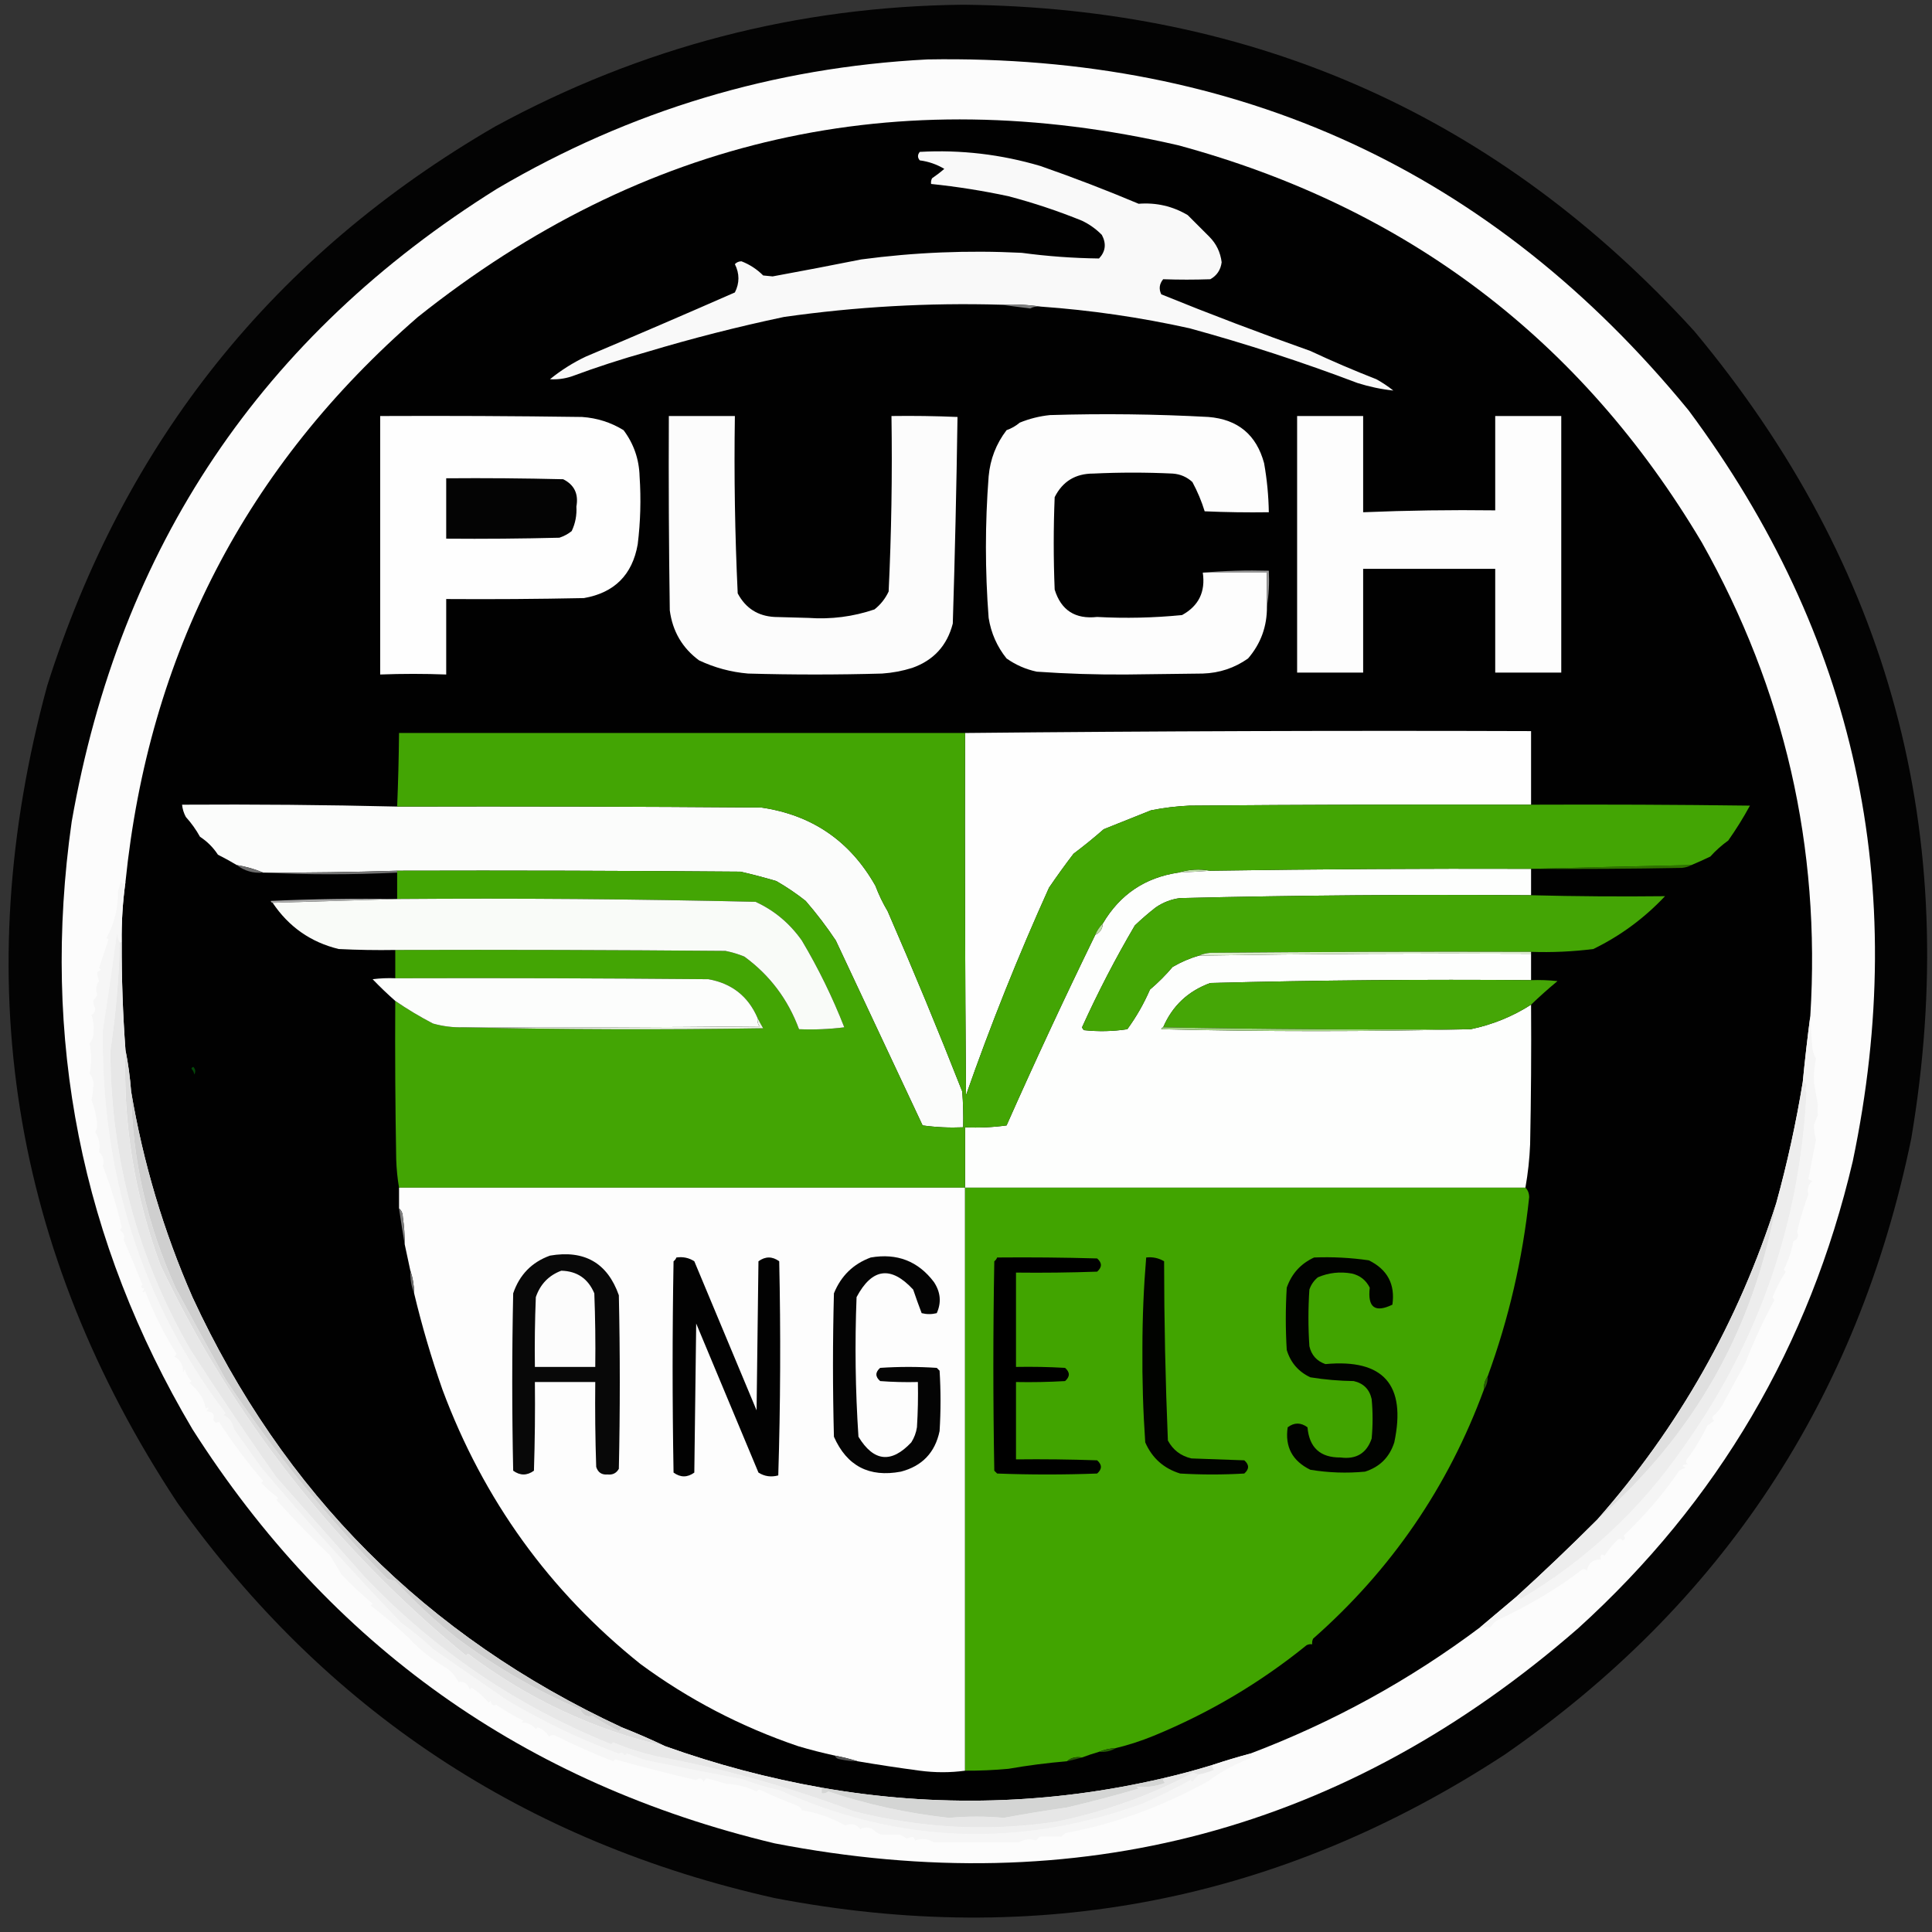
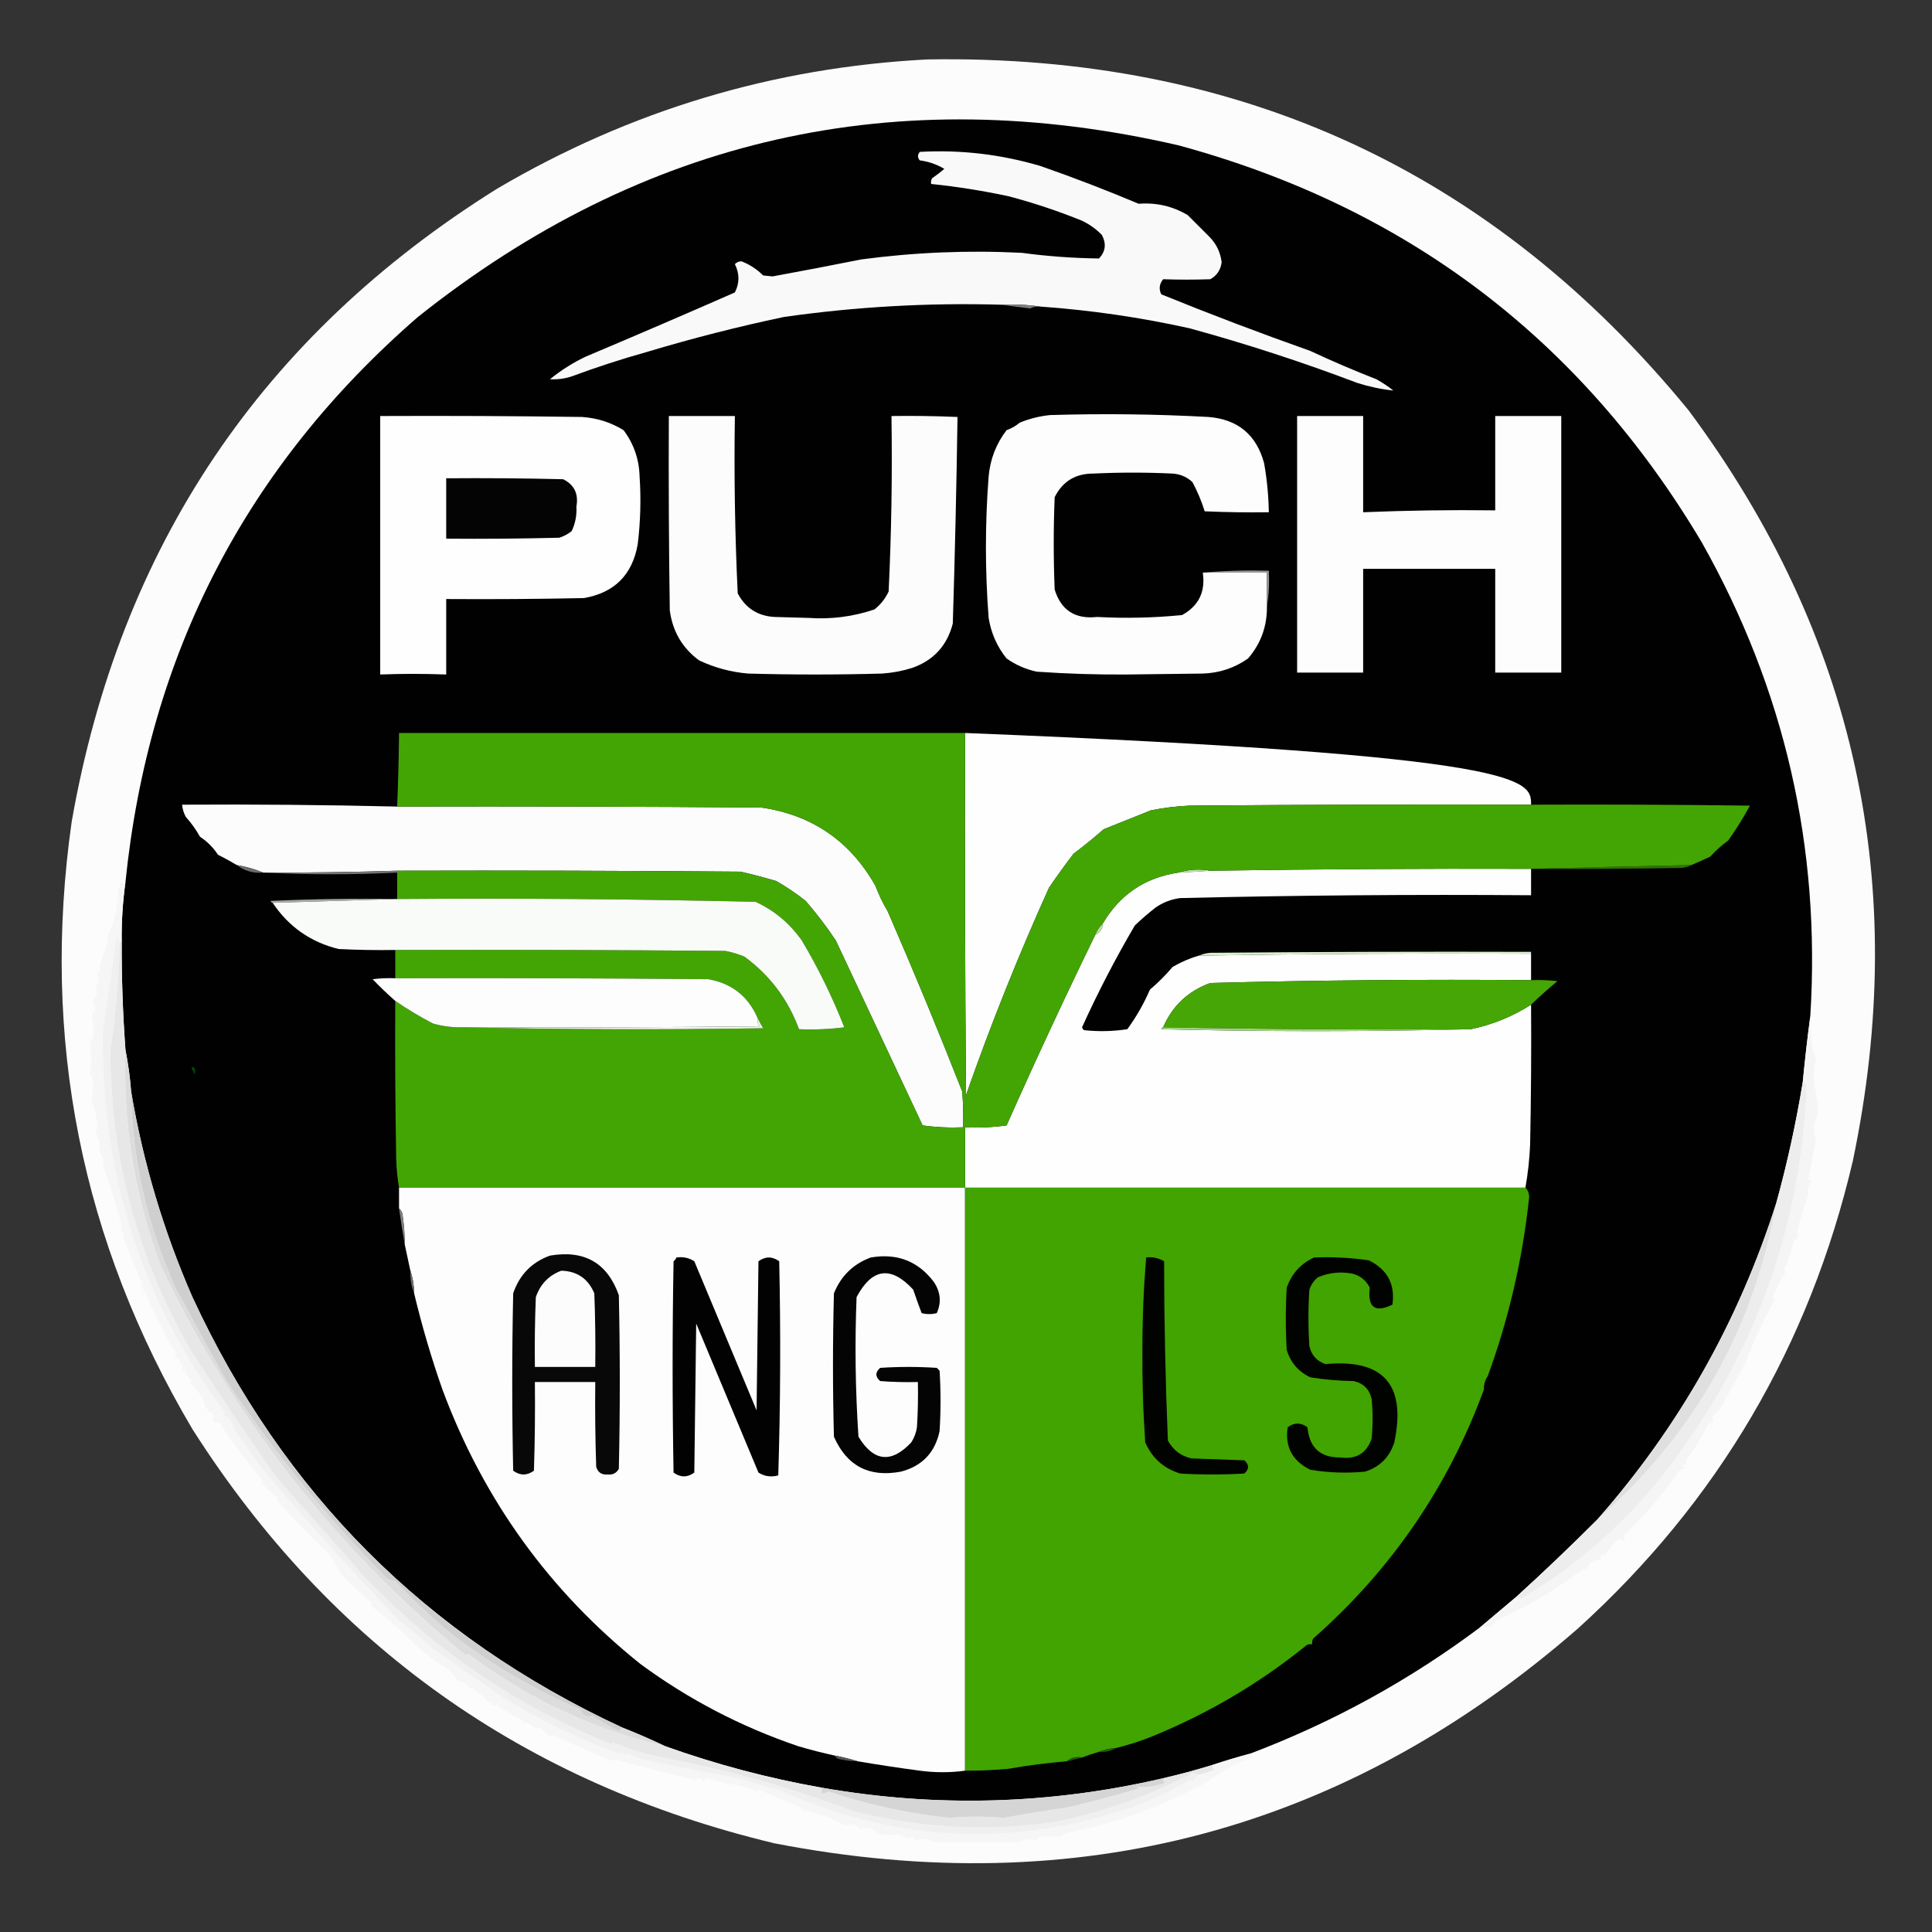
<svg xmlns="http://www.w3.org/2000/svg" version="1.1" width="1024px" height="1024px" style="shape-rendering:geometricPrecision; text-rendering:geometricPrecision; image-rendering:optimizeQuality; fill-rule:evenodd; clip-rule:evenodd">
  <rect width="100%" height="100%" fill="#333333" stroke="none" />
  <g>
-     <path style="opacity:1" fill="#030303" d="M 510.5,2.5 C 665.282,4.099 794.449,61.766 898,175.5C 1001.8,299.978 1040.13,442.645 1013,603.5C 984.585,741.476 912.751,850.309 797.5,930C 678.958,1007.51 549.958,1032.84 410.5,1006C 277.928,976.32 172.428,906.487 94,796.5C 5.86,662.889 -17.14,518.556 25,363.5C 66.032,233.842 145.198,135.009 262.5,67C 339.891,24.92 422.558,3.42 510.5,2.5 Z" />
-   </g>
+     </g>
  <g>
    <path style="opacity:1" fill="#fcfcfc" d="M 491.5,31.5 C 656.621,28.665 791.121,90.665 895,217.5C 983.587,336.736 1012.59,469.402 982,615.5C 959.01,713.359 910.51,795.859 836.5,863C 713.504,970.194 571.504,1008.19 410.5,977C 277.8,945.227 174.967,872.06 102,757.5C 42.994,657.8 21.66,550.467 38,435.5C 63.563,289.749 138.73,177.916 263.5,100C 333.96,58.554 409.96,35.721 491.5,31.5 Z" />
  </g>
  <g>
    <path style="opacity:1" fill="#010101" d="M 959.5,538.5 C 957.981,550.004 956.648,561.67 955.5,573.5C 951.988,595.06 947.321,616.393 941.5,637.5C 921.517,700.391 889.851,756.391 846.5,805.5C 832.443,819.559 818.11,833.226 803.5,846.5C 797.142,851.863 790.808,857.196 784.5,862.5C 747.134,890.523 706.467,912.856 662.5,929.5C 655.774,931.297 649.108,933.297 642.5,935.5C 633.937,938.141 625.27,940.474 616.5,942.5C 556.509,956.473 496.176,958.139 435.5,947.5C 407.2,942.509 379.534,935.175 352.5,925.5C 345.014,921.928 337.347,918.594 329.5,915.5C 225.801,867.301 149.968,791.301 102,687.5C 86.646,652.398 75.813,616.065 69.5,578.5C 68.926,570.972 67.926,563.639 66.5,556.5C 65.101,537.529 64.434,518.529 64.5,499.5C 64.356,488.757 65.023,478.091 66.5,467.5C 78.788,346.862 130.455,247.029 221.5,168C 340.823,72.927 475.156,42.594 624.5,77C 745.636,109.849 838.136,180.016 902,287.5C 945.897,365.427 965.064,449.093 959.5,538.5 Z" />
  </g>
  <g>
    <path style="opacity:1" fill="#f9f9f9" d="M 551.5,162.5 C 544.687,161.509 537.687,161.175 530.5,161.5C 492.005,160.402 453.671,162.568 415.5,168C 390.974,173.177 366.807,179.344 343,186.5C 329.492,190.282 316.159,194.615 303,199.5C 299.223,200.741 295.39,201.241 291.5,201C 297.314,196.255 303.647,192.255 310.5,189C 336.927,177.859 363.26,166.525 389.5,155C 392.011,150.045 392.011,145.045 389.5,140C 390.43,139.009 391.596,138.509 393,138.5C 397.358,140.191 401.192,142.691 404.5,146C 406.167,146.167 407.833,146.333 409.5,146.5C 425.187,143.626 440.854,140.626 456.5,137.5C 484.709,133.738 513.042,132.571 541.5,134C 555.119,135.829 568.785,136.829 582.5,137C 585.977,133.315 586.477,129.149 584,124.5C 580.94,121.386 577.44,118.886 573.5,117C 560.842,111.848 547.842,107.515 534.5,104C 520.936,101.097 507.269,98.93 493.5,97.5C 493.351,96.448 493.517,95.448 494,94.5C 496.296,92.943 498.462,91.276 500.5,89.5C 496.487,87.107 492.153,85.607 487.5,85C 486.253,83.542 486.253,82.042 487.5,80.5C 509.254,79.298 530.587,81.798 551.5,88C 569.071,94.121 586.404,100.788 603.5,108C 612.863,107.278 621.53,109.278 629.5,114C 633.387,117.887 637.221,121.721 641,125.5C 644.689,129.219 646.856,133.719 647.5,139C 646.984,143.044 644.984,146.044 641.5,148C 633.154,148.29 624.821,148.29 616.5,148C 614.464,150.5 614.13,153.167 615.5,156C 641.483,166.556 667.816,176.556 694.5,186C 706.048,191.401 717.715,196.401 729.5,201C 732.672,202.752 735.672,204.752 738.5,207C 732.1,206.319 725.766,204.986 719.5,203C 690.349,191.934 660.683,182.268 630.5,174C 604.459,168.223 578.126,164.39 551.5,162.5 Z" />
  </g>
  <g>
    <path style="opacity:1" fill="#7d7e7e" d="M 530.5,161.5 C 537.687,161.175 544.687,161.509 551.5,162.5C 549.533,162.261 547.699,162.594 546,163.5C 540.733,162.855 535.567,162.188 530.5,161.5 Z" />
  </g>
  <g>
    <path style="opacity:1" fill="#fdfdfd" d="M 637.5,303.5 C 648.833,303.5 660.167,303.5 671.5,303.5C 671.5,309.5 671.5,315.5 671.5,321.5C 671.596,331.968 668.263,341.135 661.5,349C 654.357,354.048 646.357,356.715 637.5,357C 624,357.167 610.5,357.333 597,357.5C 581.134,357.609 565.3,357.109 549.5,356C 543.678,354.755 538.345,352.422 533.5,349C 528.465,342.745 525.298,335.578 524,327.5C 522.079,302.504 522.079,277.504 524,252.5C 524.824,243.363 527.991,235.196 533.5,228C 536.071,227.099 538.404,225.766 540.5,224C 545.628,221.907 550.962,220.574 556.5,220C 584.518,219.145 612.518,219.479 640.5,221C 656.091,222.26 665.924,230.426 670,245.5C 671.53,254.103 672.363,262.77 672.5,271.5C 661.162,271.667 649.828,271.5 638.5,271C 636.869,265.691 634.703,260.525 632,255.5C 629.044,252.773 625.544,251.273 621.5,251C 607.5,250.333 593.5,250.333 579.5,251C 570.018,250.984 563.185,255.151 559,263.5C 558.333,279.833 558.333,296.167 559,312.5C 562.385,323.456 569.885,328.289 581.5,327C 596.528,327.809 611.528,327.475 626.5,326C 635.334,321.165 639,313.665 637.5,303.5 Z" />
  </g>
  <g>
    <path style="opacity:1" fill="#fefefe" d="M 201.5,220.5 C 237.168,220.333 272.835,220.5 308.5,221C 316.443,221.537 323.776,223.87 330.5,228C 335.9,235.198 338.734,243.365 339,252.5C 339.808,264.535 339.475,276.535 338,288.5C 335.163,304.671 325.663,314.171 309.5,317C 285.169,317.5 260.836,317.667 236.5,317.5C 236.5,330.833 236.5,344.167 236.5,357.5C 224.867,357.052 213.2,357.052 201.5,357.5C 201.5,311.833 201.5,266.167 201.5,220.5 Z" />
  </g>
  <g>
    <path style="opacity:1" fill="#fcfcfc" d="M 354.5,220.5 C 366.167,220.5 377.833,220.5 389.5,220.5C 389.022,251.896 389.522,283.229 391,314.5C 395.172,322.346 401.672,326.513 410.5,327C 416.5,327.167 422.5,327.333 428.5,327.5C 440.511,328.346 452.177,326.846 463.5,323C 466.762,320.408 469.262,317.241 471,313.5C 472.47,282.55 472.97,251.55 472.5,220.5C 484.171,220.333 495.838,220.5 507.5,221C 506.971,257.467 506.138,293.967 505,330.5C 502,342.166 494.833,349.999 483.5,354C 478.286,355.637 472.953,356.637 467.5,357C 443.833,357.667 420.167,357.667 396.5,357C 387.405,356.226 378.739,353.893 370.5,350C 361.632,343.444 356.465,334.611 355,323.5C 354.5,289.168 354.333,254.835 354.5,220.5 Z" />
  </g>
  <g>
    <path style="opacity:1" fill="#fdfdfd" d="M 687.5,220.5 C 699.167,220.5 710.833,220.5 722.5,220.5C 722.5,237.5 722.5,254.5 722.5,271.5C 745.801,270.53 769.134,270.197 792.5,270.5C 792.5,253.833 792.5,237.167 792.5,220.5C 804.167,220.5 815.833,220.5 827.5,220.5C 827.5,265.833 827.5,311.167 827.5,356.5C 815.833,356.5 804.167,356.5 792.5,356.5C 792.5,338.167 792.5,319.833 792.5,301.5C 769.167,301.5 745.833,301.5 722.5,301.5C 722.5,319.833 722.5,338.167 722.5,356.5C 710.833,356.5 699.167,356.5 687.5,356.5C 687.5,311.167 687.5,265.833 687.5,220.5 Z" />
  </g>
  <g>
    <path style="opacity:1" fill="#040404" d="M 236.5,253.5 C 257.169,253.333 277.836,253.5 298.5,254C 304.394,256.957 306.727,261.791 305.5,268.5C 305.78,273.07 304.946,277.404 303,281.5C 301.068,283.038 298.901,284.205 296.5,285C 276.503,285.5 256.503,285.667 236.5,285.5C 236.5,274.833 236.5,264.167 236.5,253.5 Z" />
  </g>
  <g>
    <path style="opacity:1" fill="#979797" d="M 637.5,303.5 C 648.988,302.505 660.655,302.172 672.5,302.5C 672.823,309.022 672.49,315.355 671.5,321.5C 671.5,315.5 671.5,309.5 671.5,303.5C 660.167,303.5 648.833,303.5 637.5,303.5 Z" />
  </g>
  <g>
-     <path style="opacity:1" fill="#fefefe" d="M 811.5,426.5 C 751.166,426.333 690.832,426.5 630.5,427C 623.601,427.311 616.767,428.144 610,429.5C 601.673,432.828 593.339,436.161 585,439.5C 579.863,444.006 574.53,448.34 569,452.5C 564.486,458.399 560.152,464.399 556,470.5C 539.692,506.598 525.025,543.265 512,580.5C 511.5,516.501 511.333,452.501 511.5,388.5C 611.332,387.501 711.332,387.167 811.5,387.5C 811.5,400.5 811.5,413.5 811.5,426.5 Z" />
+     <path style="opacity:1" fill="#fefefe" d="M 811.5,426.5 C 751.166,426.333 690.832,426.5 630.5,427C 623.601,427.311 616.767,428.144 610,429.5C 601.673,432.828 593.339,436.161 585,439.5C 579.863,444.006 574.53,448.34 569,452.5C 564.486,458.399 560.152,464.399 556,470.5C 539.692,506.598 525.025,543.265 512,580.5C 511.5,516.501 511.333,452.501 511.5,388.5C 811.5,400.5 811.5,413.5 811.5,426.5 Z" />
  </g>
  <g>
    <path style="opacity:1" fill="#fbfcfb" d="M 210.5,427.5 C 274.834,427.333 339.168,427.5 403.5,428C 430.434,431.929 450.601,445.763 464,469.5C 465.779,474.223 467.945,478.723 470.5,483C 484.259,514.617 497.426,546.451 510,578.5C 510.5,584.825 510.666,591.158 510.5,597.5C 503.245,597.813 496.079,597.48 489,596.5C 473.684,563.866 458.351,531.2 443,498.5C 438.105,491.156 432.771,484.156 427,477.5C 422.127,473.641 416.96,470.141 411.5,467C 405.22,465.129 398.886,463.462 392.5,462C 331.834,461.5 271.168,461.333 210.5,461.5C 186.841,462.238 163.174,462.572 139.5,462.5C 135.085,460.646 130.418,459.313 125.5,458.5C 122.319,456.588 118.985,454.755 115.5,453C 113,449.167 109.833,446 106,443.5C 103.924,439.748 101.424,436.248 98.5,433C 97.391,430.953 96.724,428.787 96.5,426.5C 134.509,426.26 172.509,426.593 210.5,427.5 Z" />
  </g>
  <g>
    <path style="opacity:1" fill="#2f7300" d="M 896.5,458.5 C 895.048,459.302 893.382,459.802 891.5,460C 864.835,460.5 838.169,460.667 811.5,460.5C 839.68,459.783 868.013,459.116 896.5,458.5 Z" />
  </g>
  <g>
    <path style="opacity:1" fill="#6c6c6c" d="M 125.5,458.5 C 130.418,459.313 135.085,460.646 139.5,462.5C 134.189,462.947 129.522,461.613 125.5,458.5 Z" />
  </g>
  <g>
    <path style="opacity:1" fill="#c0e0aa" d="M 641.5,461.5 C 635.839,461.907 630.172,462.24 624.5,462.5C 630.122,460.762 635.788,460.429 641.5,461.5 Z" />
  </g>
  <g>
    <path style="opacity:1" fill="#fdfefd" d="M 811.5,460.5 C 811.5,465.167 811.5,469.833 811.5,474.5C 749.472,474.026 687.472,474.526 625.5,476C 620.738,476.626 616.404,478.293 612.5,481C 608.686,483.98 605.019,487.146 601.5,490.5C 591.224,507.981 581.891,525.981 573.5,544.5C 573.709,545.086 574.043,545.586 574.5,546C 582.188,546.831 589.855,546.665 597.5,545.5C 602.277,538.947 606.277,531.947 609.5,524.5C 613.833,520.833 617.833,516.833 621.5,512.5C 626.073,509.835 630.74,507.835 635.5,506.5C 694.153,505.528 752.819,505.194 811.5,505.5C 811.5,510.167 811.5,514.833 811.5,519.5C 754.808,519.033 698.141,519.533 641.5,521C 629.713,525.291 621.38,533.124 616.5,544.5C 615.957,544.56 615.624,544.893 615.5,545.5C 670.332,546.831 724.998,546.831 779.5,545.5C 790.999,543.114 801.666,538.781 811.5,532.5C 811.667,557.169 811.5,581.836 811,606.5C 810.686,614.25 809.853,621.916 808.5,629.5C 709.5,629.5 610.5,629.5 511.5,629.5C 511.5,618.833 511.5,608.167 511.5,597.5C 518.863,597.831 526.197,597.497 533.5,596.5C 548.616,562.442 564.282,528.775 580.5,495.5C 583.044,494.292 584.378,492.292 584.5,489.5C 593.534,474.133 606.867,465.133 624.5,462.5C 630.172,462.24 635.839,461.907 641.5,461.5C 698.162,460.643 754.829,460.31 811.5,460.5 Z" />
  </g>
  <g>
    <path style="opacity:1" fill="#747474" d="M 210.5,461.5 C 210.5,461.833 210.5,462.167 210.5,462.5C 186.672,463.675 163.005,463.675 139.5,462.5C 163.174,462.572 186.841,462.238 210.5,461.5 Z" />
  </g>
  <g>
    <path style="opacity:1" fill="#43a504" d="M 511.5,388.5 C 511.333,452.501 511.5,516.501 512,580.5C 525.025,543.265 539.692,506.598 556,470.5C 560.152,464.399 564.486,458.399 569,452.5C 574.53,448.34 579.863,444.006 585,439.5C 593.339,436.161 601.673,432.828 610,429.5C 616.767,428.144 623.601,427.311 630.5,427C 690.832,426.5 751.166,426.333 811.5,426.5C 850.168,426.333 888.835,426.5 927.5,427C 924.037,433.376 920.204,439.543 916,445.5C 912.484,448.02 909.317,450.853 906.5,454C 903.141,455.612 899.808,457.112 896.5,458.5C 868.013,459.116 839.68,459.783 811.5,460.5C 754.829,460.31 698.162,460.643 641.5,461.5C 635.788,460.429 630.122,460.762 624.5,462.5C 606.867,465.133 593.534,474.133 584.5,489.5C 582.782,491.223 581.449,493.223 580.5,495.5C 564.282,528.775 548.616,562.442 533.5,596.5C 526.197,597.497 518.863,597.831 511.5,597.5C 511.5,608.167 511.5,618.833 511.5,629.5C 411.5,629.5 311.5,629.5 211.5,629.5C 210.674,624.684 210.174,619.684 210,614.5C 209.5,586.502 209.333,558.502 209.5,530.5C 215.908,534.902 222.574,538.902 229.5,542.5C 234.735,543.971 240.068,544.637 245.5,544.5C 298.332,545.665 351.332,545.832 404.5,545C 403.391,543.124 402.391,541.291 401.5,539.5C 396.55,528.06 387.884,521.227 375.5,519C 320.168,518.5 264.834,518.333 209.5,518.5C 209.5,513.5 209.5,508.5 209.5,503.5C 267.834,503.333 326.168,503.5 384.5,504C 387.936,504.692 391.27,505.692 394.5,507C 407.977,516.829 417.644,529.662 423.5,545.5C 431.528,545.831 439.528,545.498 447.5,544.5C 441.233,528.513 433.733,513.18 425,498.5C 418.559,489.375 410.393,482.541 400.5,478C 337.212,476.514 273.879,476.014 210.5,476.5C 210.5,471.833 210.5,467.167 210.5,462.5C 210.5,462.167 210.5,461.833 210.5,461.5C 271.168,461.333 331.834,461.5 392.5,462C 398.886,463.462 405.22,465.129 411.5,467C 416.96,470.141 422.127,473.641 427,477.5C 432.771,484.156 438.105,491.156 443,498.5C 458.351,531.2 473.684,563.866 489,596.5C 496.079,597.48 503.245,597.813 510.5,597.5C 510.666,591.158 510.5,584.825 510,578.5C 497.426,546.451 484.259,514.617 470.5,483C 467.945,478.723 465.779,474.223 464,469.5C 450.601,445.763 430.434,431.929 403.5,428C 339.168,427.5 274.834,427.333 210.5,427.5C 211.036,414.506 211.369,401.506 211.5,388.5C 311.5,388.5 411.5,388.5 511.5,388.5 Z" />
  </g>
  <g>
    <path style="opacity:1" fill="#f6f6f6" d="M 66.5,467.5 C 65.023,478.091 64.356,488.757 64.5,499.5C 64.167,499.5 63.833,499.5 63.5,499.5C 62.698,498.048 62.198,496.382 62,494.5C 59.657,511.72 57.157,528.887 54.5,546C 53.561,622.605 75.228,690.271 119.5,749C 119.167,749.333 118.833,749.667 118.5,750C 121.578,751.526 123.412,754.026 124,757.5C 129.005,764.508 134.005,771.508 139,778.5C 162.704,806.426 187.204,833.592 212.5,860C 218.458,864.289 224.124,868.956 229.5,874C 242.5,883 255.5,892 268.5,901C 287.842,912.503 307.676,922.003 328,929.5C 329.147,928.542 330.147,928.875 331,930.5C 331.414,930.043 331.914,929.709 332.5,929.5C 335.796,930.765 339.129,931.932 342.5,933C 359.844,936.562 376.844,939.895 393.5,943C 400.346,945.538 407.013,947.538 413.5,949C 476.445,977.249 540.445,979.582 605.5,956C 614.231,952.218 622.731,948.051 631,943.5C 631.333,943.833 631.667,944.167 632,944.5C 633.102,943.051 634.269,941.718 635.5,940.5C 638.237,939.969 640.904,939.136 643.5,938C 642.748,937.329 642.414,936.496 642.5,935.5C 649.108,933.297 655.774,931.297 662.5,929.5C 663.598,930.397 663.598,931.23 662.5,932C 654.638,934.933 647.305,938.933 640.5,944C 615.982,957.562 590.815,966.729 565,971.5C 564.05,972.022 563.216,972.689 562.5,973.5C 558.271,973.289 554.438,973.289 551,973.5C 550.333,974.167 549.667,974.833 549,975.5C 545.902,974.456 542.902,974.789 540,976.5C 524.686,976.48 509.686,976.48 495,976.5C 491.786,974.517 488.453,974.184 485,975.5C 484.667,974.833 484.333,974.167 484,973.5C 482.883,973.665 481.716,973.998 480.5,974.5C 479.452,973.617 478.285,972.95 477,972.5C 473.862,972.362 470.695,972.362 467.5,972.5C 465.547,971.976 463.88,970.976 462.5,969.5C 460.259,968.36 458.092,968.36 456,969.5C 453.847,966.782 451.18,966.116 448,967.5C 440.221,963.246 432.554,960.58 425,959.5C 424.5,958.333 423.667,957.5 422.5,957C 415.718,954.442 409.051,951.609 402.5,948.5C 401.914,948.709 401.414,949.043 401,949.5C 395.378,946.925 390.045,945.591 385,945.5C 381.469,944.394 377.969,943.394 374.5,942.5C 373.808,943.025 373.308,943.692 373,944.5C 372.047,942.408 370.714,942.075 369,943.5C 354.699,940.174 340.366,936.508 326,932.5C 325.667,932.833 325.333,933.167 325,933.5C 314.531,929.435 304.364,924.935 294.5,920C 293.216,919.316 292.049,919.483 291,920.5C 289.635,918.14 287.635,916.473 285,915.5C 284.667,915.833 284.333,916.167 284,916.5C 282.156,914.114 279.656,912.947 276.5,913C 276.833,912.667 277.167,912.333 277.5,912C 272.762,909.78 267.929,906.947 263,903.5C 261.442,904.345 260.442,903.679 260,901.5C 259.667,901.833 259.333,902.167 259,902.5C 256.458,899.383 253.458,896.717 250,894.5C 249.667,894.833 249.333,895.167 249,895.5C 247.865,892.293 245.865,890.959 243,891.5C 241.468,888.476 239.301,885.976 236.5,884C 228.91,879.574 222.243,874.241 216.5,868C 210.127,861.958 203.46,856.292 196.5,851C 196.833,850.667 197.167,850.333 197.5,850C 191.664,845.128 186.164,839.961 181,834.5C 179,831.167 177,827.833 175,824.5C 165.153,814.987 155.653,805.153 146.5,795C 146.833,794.667 147.167,794.333 147.5,794C 144.28,791.532 141.28,788.865 138.5,786C 138.833,785.667 139.167,785.333 139.5,785C 130.657,774.613 122.824,764.113 116,753.5C 114.853,754.458 113.853,754.125 113,752.5C 113.96,749.755 112.793,748.255 109.5,748C 110.833,746.16 110.666,745.66 109,746.5C 108.64,744.392 107.973,742.392 107,740.5C 105.168,737.639 103.001,735.139 100.5,733C 100.833,732.667 101.167,732.333 101.5,732C 99.683,730.2 98.516,728.034 98,725.5C 97.667,726.167 97.333,726.833 97,727.5C 97.189,723.722 95.689,720.889 92.5,719C 92.957,718.586 93.291,718.086 93.5,717.5C 86.947,707.061 81.447,696.061 77,684.5C 75.334,685.34 75.167,684.84 76.5,683C 74.699,682.683 74.366,682.016 75.5,681C 72.322,672.982 68.989,664.982 65.5,657C 66.271,655.002 65.605,653.335 63.5,652C 63.957,651.586 64.291,651.086 64.5,650.5C 61.942,639.381 58.609,628.548 54.5,618C 55.353,615.251 54.687,612.751 52.5,610.5C 53.203,606.842 52.536,603.342 50.5,600C 51.097,598.938 51.43,597.772 51.5,596.5C 51.187,591.788 50.187,587.288 48.5,583C 49.187,579.774 49.52,576.607 49.5,573.5C 49.239,571.813 48.573,570.313 47.5,569C 48.567,563.936 48.567,558.603 47.5,553C 48.848,551.426 49.514,549.593 49.5,547.5C 49.815,544.16 49.482,540.993 48.5,538C 49.804,537.196 50.471,536.029 50.5,534.5C 49.577,532.871 49.243,531.371 49.5,530C 50.574,529.261 51.241,528.261 51.5,527C 50.549,524.601 50.882,522.268 52.5,520C 51.965,518.463 51.632,516.963 51.5,515.5C 52.025,514.808 52.692,514.308 53.5,514C 53.167,513.667 52.833,513.333 52.5,513C 54.165,508.017 55.832,503.017 57.5,498C 57.167,497.667 56.833,497.333 56.5,497C 60.727,489.073 62.727,480.907 62.5,472.5C 63.189,470.556 63.689,468.556 64,466.5C 64.342,468.619 65.175,468.953 66.5,467.5 Z" />
  </g>
  <g>
-     <path style="opacity:1" fill="#44a505" d="M 811.5,474.5 C 835.245,475.096 858.912,475.263 882.5,475C 871.495,486.683 858.828,496.017 844.5,503C 833.555,504.379 822.555,504.879 811.5,504.5C 754.832,504.333 698.166,504.5 641.5,505C 639.292,505.191 637.292,505.691 635.5,506.5C 630.74,507.835 626.073,509.835 621.5,512.5C 617.833,516.833 613.833,520.833 609.5,524.5C 606.277,531.947 602.277,538.947 597.5,545.5C 589.855,546.665 582.188,546.831 574.5,546C 574.043,545.586 573.709,545.086 573.5,544.5C 581.891,525.981 591.224,507.981 601.5,490.5C 605.019,487.146 608.686,483.98 612.5,481C 616.404,478.293 620.738,476.626 625.5,476C 687.472,474.526 749.472,474.026 811.5,474.5 Z" />
-   </g>
+     </g>
  <g>
    <path style="opacity:1" fill="#a8a8a8" d="M 210.5,476.5 C 188.5,477.167 166.5,477.833 144.5,478.5C 143.957,478.44 143.624,478.107 143.5,477.5C 165.823,476.5 188.157,476.167 210.5,476.5 Z" />
  </g>
  <g>
    <path style="opacity:1" fill="#f9fbf8" d="M 210.5,476.5 C 273.879,476.014 337.212,476.514 400.5,478C 410.393,482.541 418.559,489.375 425,498.5C 433.733,513.18 441.233,528.513 447.5,544.5C 439.528,545.498 431.528,545.831 423.5,545.5C 417.644,529.662 407.977,516.829 394.5,507C 391.27,505.692 387.936,504.692 384.5,504C 326.168,503.5 267.834,503.333 209.5,503.5C 199.494,503.666 189.494,503.5 179.5,503C 164.72,499.403 153.053,491.236 144.5,478.5C 166.5,477.833 188.5,477.167 210.5,476.5 Z" />
  </g>
  <g>
    <path style="opacity:1" fill="#bddfa4" d="M 584.5,489.5 C 584.378,492.292 583.044,494.292 580.5,495.5C 581.449,493.223 582.782,491.223 584.5,489.5 Z" />
  </g>
  <g>
    <path style="opacity:1" fill="#f0f0f0" d="M 63.5,499.5 C 63.03,518.577 61.364,537.743 58.5,557C 58.706,613.896 72.873,666.729 101,715.5C 115.955,738.715 131.122,761.215 146.5,783C 162.086,800.577 177.586,818.077 193,835.5C 230.15,874.589 273.817,904.256 324,924.5C 324.333,924.167 324.667,923.833 325,923.5C 332.581,926.689 340.414,929.189 348.5,931C 383.535,937.439 418.202,947.106 452.5,960C 488.135,969.067 523.969,970.901 560,965.5C 585.769,960.197 609.936,951.53 632.5,939.5C 633.417,940.127 634.417,940.461 635.5,940.5C 634.269,941.718 633.102,943.051 632,944.5C 631.667,944.167 631.333,943.833 631,943.5C 622.731,948.051 614.231,952.218 605.5,956C 540.445,979.582 476.445,977.249 413.5,949C 407.013,947.538 400.346,945.538 393.5,943C 376.844,939.895 359.844,936.562 342.5,933C 339.129,931.932 335.796,930.765 332.5,929.5C 331.914,929.709 331.414,930.043 331,930.5C 330.147,928.875 329.147,928.542 328,929.5C 307.676,922.003 287.842,912.503 268.5,901C 255.5,892 242.5,883 229.5,874C 224.124,868.956 218.458,864.289 212.5,860C 187.204,833.592 162.704,806.426 139,778.5C 134.005,771.508 129.005,764.508 124,757.5C 123.412,754.026 121.578,751.526 118.5,750C 118.833,749.667 119.167,749.333 119.5,749C 75.228,690.271 53.561,622.605 54.5,546C 57.157,528.887 59.657,511.72 62,494.5C 62.198,496.382 62.698,498.048 63.5,499.5 Z" />
  </g>
  <g>
    <path style="opacity:1" fill="#dbeecd" d="M 811.5,504.5 C 811.5,504.833 811.5,505.167 811.5,505.5C 752.819,505.194 694.153,505.528 635.5,506.5C 637.292,505.691 639.292,505.191 641.5,505C 698.166,504.5 754.832,504.333 811.5,504.5 Z" />
  </g>
  <g>
    <path style="opacity:1" fill="#fcfdfc" d="M 209.5,518.5 C 264.834,518.333 320.168,518.5 375.5,519C 387.884,521.227 396.55,528.06 401.5,539.5C 401.286,541.144 401.62,542.644 402.5,544C 350.168,544.5 297.834,544.667 245.5,544.5C 240.068,544.637 234.735,543.971 229.5,542.5C 222.574,538.902 215.908,534.902 209.5,530.5C 205.395,526.898 201.395,523.065 197.5,519C 201.486,518.501 205.486,518.334 209.5,518.5 Z" />
  </g>
  <g>
    <path style="opacity:1" fill="#45a606" d="M 811.5,519.5 C 816.179,519.334 820.845,519.501 825.5,520C 820.668,524 816.001,528.166 811.5,532.5C 801.666,538.781 790.999,543.114 779.5,545.5C 724.997,545.832 670.664,545.499 616.5,544.5C 621.38,533.124 629.713,525.291 641.5,521C 698.141,519.533 754.808,519.033 811.5,519.5 Z" />
  </g>
  <g>
    <path style="opacity:1" fill="#ecf6e6" d="M 401.5,539.5 C 402.391,541.291 403.391,543.124 404.5,545C 351.332,545.832 298.332,545.665 245.5,544.5C 297.834,544.667 350.168,544.5 402.5,544C 401.62,542.644 401.286,541.144 401.5,539.5 Z" />
  </g>
  <g>
    <path style="opacity:1" fill="#a3d383" d="M 616.5,544.5 C 670.664,545.499 724.997,545.832 779.5,545.5C 724.998,546.831 670.332,546.831 615.5,545.5C 615.624,544.893 615.957,544.56 616.5,544.5 Z" />
  </g>
  <g>
    <path style="opacity:1" fill="#f5f5f5" d="M 959.5,538.5 C 959.649,543.675 959.982,548.842 960.5,554C 960.581,556.625 961.248,558.959 962.5,561C 961.597,565.449 961.264,569.782 961.5,574C 962.199,577.8 962.865,581.633 963.5,585.5C 963.306,587.263 963.306,589.097 963.5,591C 962.833,592.667 962.167,594.333 961.5,596C 961.341,598.563 961.675,601.23 962.5,604C 961.207,610.717 959.874,617.717 958.5,625C 959.167,625.333 959.833,625.667 960.5,626C 958.353,628.084 957.686,630.417 958.5,633C 955.984,639.781 953.984,646.448 952.5,653C 953.52,655.078 952.853,656.745 950.5,658C 949.589,662.921 947.923,667.921 945.5,673C 945.833,673.333 946.167,673.667 946.5,674C 943.95,677.9 941.616,682.4 939.5,687.5C 939.709,688.086 940.043,688.586 940.5,689C 934.858,699.425 929.691,710.592 925,722.5C 921.004,729.808 917.004,737.141 913,744.5C 911.71,746.792 910.043,748.792 908,750.5C 907.383,751.449 907.549,752.282 908.5,753C 907.421,753.956 906.255,754.789 905,755.5C 901.469,762.759 897.803,768.759 894,773.5C 893.383,774.449 893.549,775.282 894.5,776C 891.456,776.359 891.122,777.026 893.5,778C 892.234,778.309 891.067,778.809 890,779.5C 882.131,791.165 872.298,802.665 860.5,814C 861.654,814.914 861.487,815.747 860,816.5C 859.282,815.549 858.449,815.383 857.5,816C 854.808,818.557 852.475,821.391 850.5,824.5C 848.786,823.391 848.119,824.058 848.5,826.5C 844.363,826.482 841.863,828.482 841,832.5C 840.282,831.549 839.449,831.383 838.5,832C 824.74,842.381 809.907,851.215 794,858.5C 792.333,859.5 791,860.833 790,862.5C 788.076,862.348 786.242,862.348 784.5,862.5C 790.808,857.196 797.142,851.863 803.5,846.5C 804.496,846.414 805.329,846.748 806,847.5C 840.343,827.165 869.01,800.498 892,767.5C 932.142,711.291 953.975,648.458 957.5,579C 956.802,578.029 956.802,576.863 957.5,575.5C 957.253,574.287 956.586,573.62 955.5,573.5C 956.648,561.67 957.981,550.004 959.5,538.5 Z" />
  </g>
  <g>
    <path style="opacity:1" fill="#dcdcdc" d="M 66.5,556.5 C 67.926,563.639 68.926,570.972 69.5,578.5C 70.018,614.182 77.851,648.849 93,682.5C 101.699,698.731 110.532,714.898 119.5,731C 144.724,769.175 173.39,804.508 205.5,837C 206.833,837.333 208.167,837.667 209.5,838C 219.756,849.094 230.756,859.26 242.5,868.5C 262.76,883.624 284.426,896.124 307.5,906C 308.884,909.1 311.051,910.267 314,909.5C 318.436,912.39 323.103,915.057 328,917.5C 328.717,916.956 329.217,916.289 329.5,915.5C 337.347,918.594 345.014,921.928 352.5,925.5C 314.724,916.837 279.891,900.504 248,876.5C 247.667,876.833 247.333,877.167 247,877.5C 177.356,820.254 123.356,751.254 85,670.5C 71.294,633.34 65.127,595.34 66.5,556.5 Z" />
  </g>
  <g>
    <path style="opacity:1" fill="#034808" d="M 101.5,566.5 C 101.56,565.957 101.893,565.624 102.5,565.5C 103.614,566.723 103.781,568.056 103,569.5C 102.768,568.263 102.268,567.263 101.5,566.5 Z" />
  </g>
  <g>
    <path style="opacity:1" fill="#ededed" d="M 955.5,573.5 C 956.586,573.62 957.253,574.287 957.5,575.5C 956.802,576.863 956.802,578.029 957.5,579C 953.975,648.458 932.142,711.291 892,767.5C 869.01,800.498 840.343,827.165 806,847.5C 805.329,846.748 804.496,846.414 803.5,846.5C 818.11,833.226 832.443,819.559 846.5,805.5C 897.973,760.441 929.639,704.441 941.5,637.5C 947.321,616.393 951.988,595.06 955.5,573.5 Z" />
  </g>
  <g>
    <path style="opacity:1" fill="#fdfdfd" d="M 211.5,629.5 C 311.5,629.5 411.5,629.5 511.5,629.5C 511.5,732.5 511.5,835.5 511.5,938.5C 503.665,939.578 495.665,939.578 487.5,938.5C 476.332,937.008 465.332,935.342 454.5,933.5C 450.639,932.294 446.639,931.294 442.5,930.5C 435.958,929.086 429.458,927.419 423,925.5C 392.798,915.238 364.965,900.738 339.5,882C 291.239,843.406 256.239,794.906 234.5,736.5C 228.612,719.698 223.612,702.698 219.5,685.5C 219.461,681.267 218.795,677.267 217.5,673.5C 216.5,668.833 215.5,664.167 214.5,659.5C 214.531,654.644 214.198,649.811 213.5,645C 213.431,643.014 212.765,641.514 211.5,640.5C 211.5,636.833 211.5,633.167 211.5,629.5 Z" />
  </g>
  <g>
    <path style="opacity:1" fill="#41a400" d="M 511.5,629.5 C 610.5,629.5 709.5,629.5 808.5,629.5C 809.777,630.694 810.444,632.36 810.5,634.5C 807.028,667.248 799.695,698.914 788.5,729.5C 787.076,731.515 786.41,733.848 786.5,736.5C 767.532,788.078 737.366,832.078 696,868.5C 695.517,869.448 695.351,870.448 695.5,871.5C 694.448,871.351 693.448,871.517 692.5,872C 667.989,891.874 640.989,907.874 611.5,920C 604.907,922.699 598.24,924.865 591.5,926.5C 588.273,926.676 585.273,927.343 582.5,928.5C 579.465,929.374 576.465,930.374 573.5,931.5C 570.302,930.964 567.635,931.631 565.5,933.5C 555.112,934.372 544.779,935.706 534.5,937.5C 526.848,938.207 519.181,938.541 511.5,938.5C 511.5,835.5 511.5,732.5 511.5,629.5 Z" />
  </g>
  <g>
    <path style="opacity:1" fill="#7f7f7f" d="M 211.5,640.5 C 212.765,641.514 213.431,643.014 213.5,645C 214.198,649.811 214.531,654.644 214.5,659.5C 213.433,653.272 212.433,646.939 211.5,640.5 Z" />
  </g>
  <g>
    <path style="opacity:1" fill="#dfdfdf" d="M 941.5,637.5 C 929.639,704.441 897.973,760.441 846.5,805.5C 889.851,756.391 921.517,700.391 941.5,637.5 Z" />
  </g>
  <g>
    <path style="opacity:1" fill="#080808" d="M 291.5,665.5 C 309.775,662.375 321.941,669.375 328,686.5C 328.667,717.167 328.667,747.833 328,778.5C 326.704,780.815 324.704,781.815 322,781.5C 318.94,781.775 316.94,780.442 316,777.5C 315.5,762.504 315.333,747.504 315.5,732.5C 304.833,732.5 294.167,732.5 283.5,732.5C 283.667,748.17 283.5,763.837 283,779.5C 279.333,782.167 275.667,782.167 272,779.5C 271.333,748.167 271.333,716.833 272,685.5C 275.351,675.65 281.851,668.983 291.5,665.5 Z" />
  </g>
  <g>
    <path style="opacity:1" fill="#020202" d="M 358.5,666.5 C 362.007,665.994 365.174,666.66 368,668.5C 379,694.833 390,721.167 401,747.5C 401.333,721.167 401.667,694.833 402,668.5C 405.667,665.833 409.333,665.833 413,668.5C 413.829,706.405 413.663,744.238 412.5,782C 408.683,783.023 405.183,782.523 402,780.5C 391,754.167 380,727.833 369,701.5C 368.667,727.833 368.333,754.167 368,780.5C 364.333,783.167 360.667,783.167 357,780.5C 356.333,743.167 356.333,705.833 357,668.5C 357.717,667.956 358.217,667.289 358.5,666.5 Z" />
  </g>
  <g>
    <path style="opacity:1" fill="#040404" d="M 461.5,666.5 C 475.462,664.091 486.629,668.424 495,679.5C 498.541,684.857 499.041,690.357 496.5,696C 493.833,696.667 491.167,696.667 488.5,696C 486.947,691.937 485.447,687.77 484,683.5C 472.209,670.755 462.209,672.088 454,687.5C 453.029,712.23 453.362,736.896 455,761.5C 463.075,774.754 472.409,775.754 483,764.5C 484.562,762.043 485.562,759.376 486,756.5C 486.5,748.507 486.666,740.507 486.5,732.5C 479.825,732.666 473.158,732.5 466.5,732C 463.833,729.667 463.833,727.333 466.5,725C 476.5,724.333 486.5,724.333 496.5,725C 497,725.5 497.5,726 498,726.5C 498.667,737.167 498.667,747.833 498,758.5C 495.612,769.888 488.779,777.055 477.5,780C 460.692,783.181 448.859,777.014 442,761.5C 441.333,736.167 441.333,710.833 442,685.5C 445.748,676.251 452.248,669.917 461.5,666.5 Z" />
  </g>
  <g>
-     <path style="opacity:1" fill="#000000" d="M 528.5,666.5 C 546.17,666.333 563.836,666.5 581.5,667C 584.167,669.333 584.167,671.667 581.5,674C 567.171,674.5 552.837,674.667 538.5,674.5C 538.5,691.167 538.5,707.833 538.5,724.5C 547.173,724.334 555.84,724.5 564.5,725C 567.167,727.333 567.167,729.667 564.5,732C 555.84,732.5 547.173,732.666 538.5,732.5C 538.5,746.167 538.5,759.833 538.5,773.5C 552.837,773.333 567.171,773.5 581.5,774C 584.167,776.333 584.167,778.667 581.5,781C 563.833,781.667 546.167,781.667 528.5,781C 528,780.5 527.5,780 527,779.5C 526.333,742.5 526.333,705.5 527,668.5C 527.717,667.956 528.217,667.289 528.5,666.5 Z" />
-   </g>
+     </g>
  <g>
    <path style="opacity:1" fill="#010300" d="M 607.5,666.5 C 610.93,666.107 614.096,666.773 617,668.5C 617.029,700.214 617.696,731.881 619,763.5C 621.72,768.551 625.887,771.718 631.5,773C 640.833,773.333 650.167,773.667 659.5,774C 662.167,776.333 662.167,778.667 659.5,781C 648.167,781.667 636.833,781.667 625.5,781C 616.822,778.322 610.655,772.822 607,764.5C 605.854,747.897 605.354,731.23 605.5,714.5C 605.515,698.28 606.182,682.28 607.5,666.5 Z" />
  </g>
  <g>
    <path style="opacity:1" fill="#010300" d="M 696.5,666.5 C 706.233,666.109 715.9,666.609 725.5,668C 735.378,672.86 739.545,680.693 738,691.5C 728.775,695.965 724.775,692.965 726,682.5C 724.01,678.51 720.843,676.01 716.5,675C 710.245,673.873 704.245,674.54 698.5,677C 696.383,678.731 694.883,680.898 694,683.5C 693.333,693.5 693.333,703.5 694,713.5C 695.068,718.235 697.901,721.402 702.5,723C 733.297,720.141 745.463,733.974 739,764.5C 736.5,772.333 731.333,777.5 723.5,780C 713.758,780.92 704.092,780.587 694.5,779C 684.973,774.338 680.973,766.838 682.5,756.5C 685.965,753.878 689.465,753.878 693,756.5C 693.929,767.264 699.762,772.597 710.5,772.5C 718.838,773.591 724.338,770.257 727,762.5C 727.667,755.5 727.667,748.5 727,741.5C 725.833,736.333 722.667,733.167 717.5,732C 709.756,731.897 702.089,731.231 694.5,730C 688.18,727.014 684.013,722.181 682,715.5C 681.333,704.5 681.333,693.5 682,682.5C 684.6,675.07 689.433,669.737 696.5,666.5 Z" />
  </g>
  <g>
    <path style="opacity:1" fill="#6d6d6d" d="M 217.5,673.5 C 218.795,677.267 219.461,681.267 219.5,685.5C 218.011,681.764 217.344,677.764 217.5,673.5 Z" />
  </g>
  <g>
    <path style="opacity:1" fill="#fcfcfc" d="M 297.5,673.5 C 305.887,673.713 311.72,677.713 315,685.5C 315.5,698.496 315.667,711.496 315.5,724.5C 304.833,724.5 294.167,724.5 283.5,724.5C 283.333,712.162 283.5,699.829 284,687.5C 286.352,680.65 290.852,675.983 297.5,673.5 Z" />
  </g>
  <g>
-     <path style="opacity:1" fill="#285c06" d="M 788.5,729.5 C 788.59,732.152 787.924,734.485 786.5,736.5C 786.41,733.848 787.076,731.515 788.5,729.5 Z" />
-   </g>
+     </g>
  <g>
    <path style="opacity:1" fill="#cfcfcf" d="M 69.5,578.5 C 75.813,616.065 86.646,652.398 102,687.5C 149.968,791.301 225.801,867.301 329.5,915.5C 329.217,916.289 328.717,916.956 328,917.5C 323.103,915.057 318.436,912.39 314,909.5C 311.051,910.267 308.884,909.1 307.5,906C 284.426,896.124 262.76,883.624 242.5,868.5C 230.756,859.26 219.756,849.094 209.5,838C 208.167,837.667 206.833,837.333 205.5,837C 173.39,804.508 144.724,769.175 119.5,731C 110.532,714.898 101.699,698.731 93,682.5C 77.851,648.849 70.018,614.182 69.5,578.5 Z" />
  </g>
  <g>
    <path style="opacity:1" fill="#265d03" d="M 591.5,926.5 C 588.829,928.118 585.829,928.785 582.5,928.5C 585.273,927.343 588.273,926.676 591.5,926.5 Z" />
  </g>
  <g>
    <path style="opacity:1" fill="#555555" d="M 442.5,930.5 C 446.639,931.294 450.639,932.294 454.5,933.5C 451.468,933.495 448.468,933.162 445.5,932.5C 443.97,932.36 442.97,931.693 442.5,930.5 Z" />
  </g>
  <g>
    <path style="opacity:1" fill="#255604" d="M 573.5,931.5 C 570.947,932.255 568.28,932.922 565.5,933.5C 567.635,931.631 570.302,930.964 573.5,931.5 Z" />
  </g>
  <g>
    <path style="opacity:1" fill="#e7e7e7" d="M 63.5,499.5 C 63.833,499.5 64.167,499.5 64.5,499.5C 64.434,518.529 65.101,537.529 66.5,556.5C 65.127,595.34 71.294,633.34 85,670.5C 123.356,751.254 177.356,820.254 247,877.5C 247.333,877.167 247.667,876.833 248,876.5C 279.891,900.504 314.724,916.837 352.5,925.5C 379.534,935.175 407.2,942.509 435.5,947.5C 435.5,948.5 435.5,949.5 435.5,950.5C 436.822,950.67 437.989,950.337 439,949.5C 459.532,956.412 480.865,961.079 503,963.5C 512.89,962.611 522.556,962.611 532,963.5C 542.867,961.485 554.033,959.652 565.5,958C 578.632,954.93 591.298,951.597 603.5,948C 603.167,947.667 602.833,947.333 602.5,947C 607.537,947.504 612.537,946.838 617.5,945C 616.748,944.329 616.414,943.496 616.5,942.5C 625.27,940.474 633.937,938.141 642.5,935.5C 642.414,936.496 642.748,937.329 643.5,938C 640.904,939.136 638.237,939.969 635.5,940.5C 634.417,940.461 633.417,940.127 632.5,939.5C 609.936,951.53 585.769,960.197 560,965.5C 523.969,970.901 488.135,969.067 452.5,960C 418.202,947.106 383.535,937.439 348.5,931C 340.414,929.189 332.581,926.689 325,923.5C 324.667,923.833 324.333,924.167 324,924.5C 273.817,904.256 230.15,874.589 193,835.5C 177.586,818.077 162.086,800.577 146.5,783C 131.122,761.215 115.955,738.715 101,715.5C 72.873,666.729 58.706,613.896 58.5,557C 61.364,537.743 63.03,518.577 63.5,499.5 Z" />
  </g>
  <g>
    <path style="opacity:1" fill="#d4d5d4" d="M 616.5,942.5 C 616.414,943.496 616.748,944.329 617.5,945C 612.537,946.838 607.537,947.504 602.5,947C 602.833,947.333 603.167,947.667 603.5,948C 591.298,951.597 578.632,954.93 565.5,958C 554.033,959.652 542.867,961.485 532,963.5C 522.556,962.611 512.89,962.611 503,963.5C 480.865,961.079 459.532,956.412 439,949.5C 437.989,950.337 436.822,950.67 435.5,950.5C 435.5,949.5 435.5,948.5 435.5,947.5C 496.176,958.139 556.509,956.473 616.5,942.5 Z" />
  </g>
</svg>